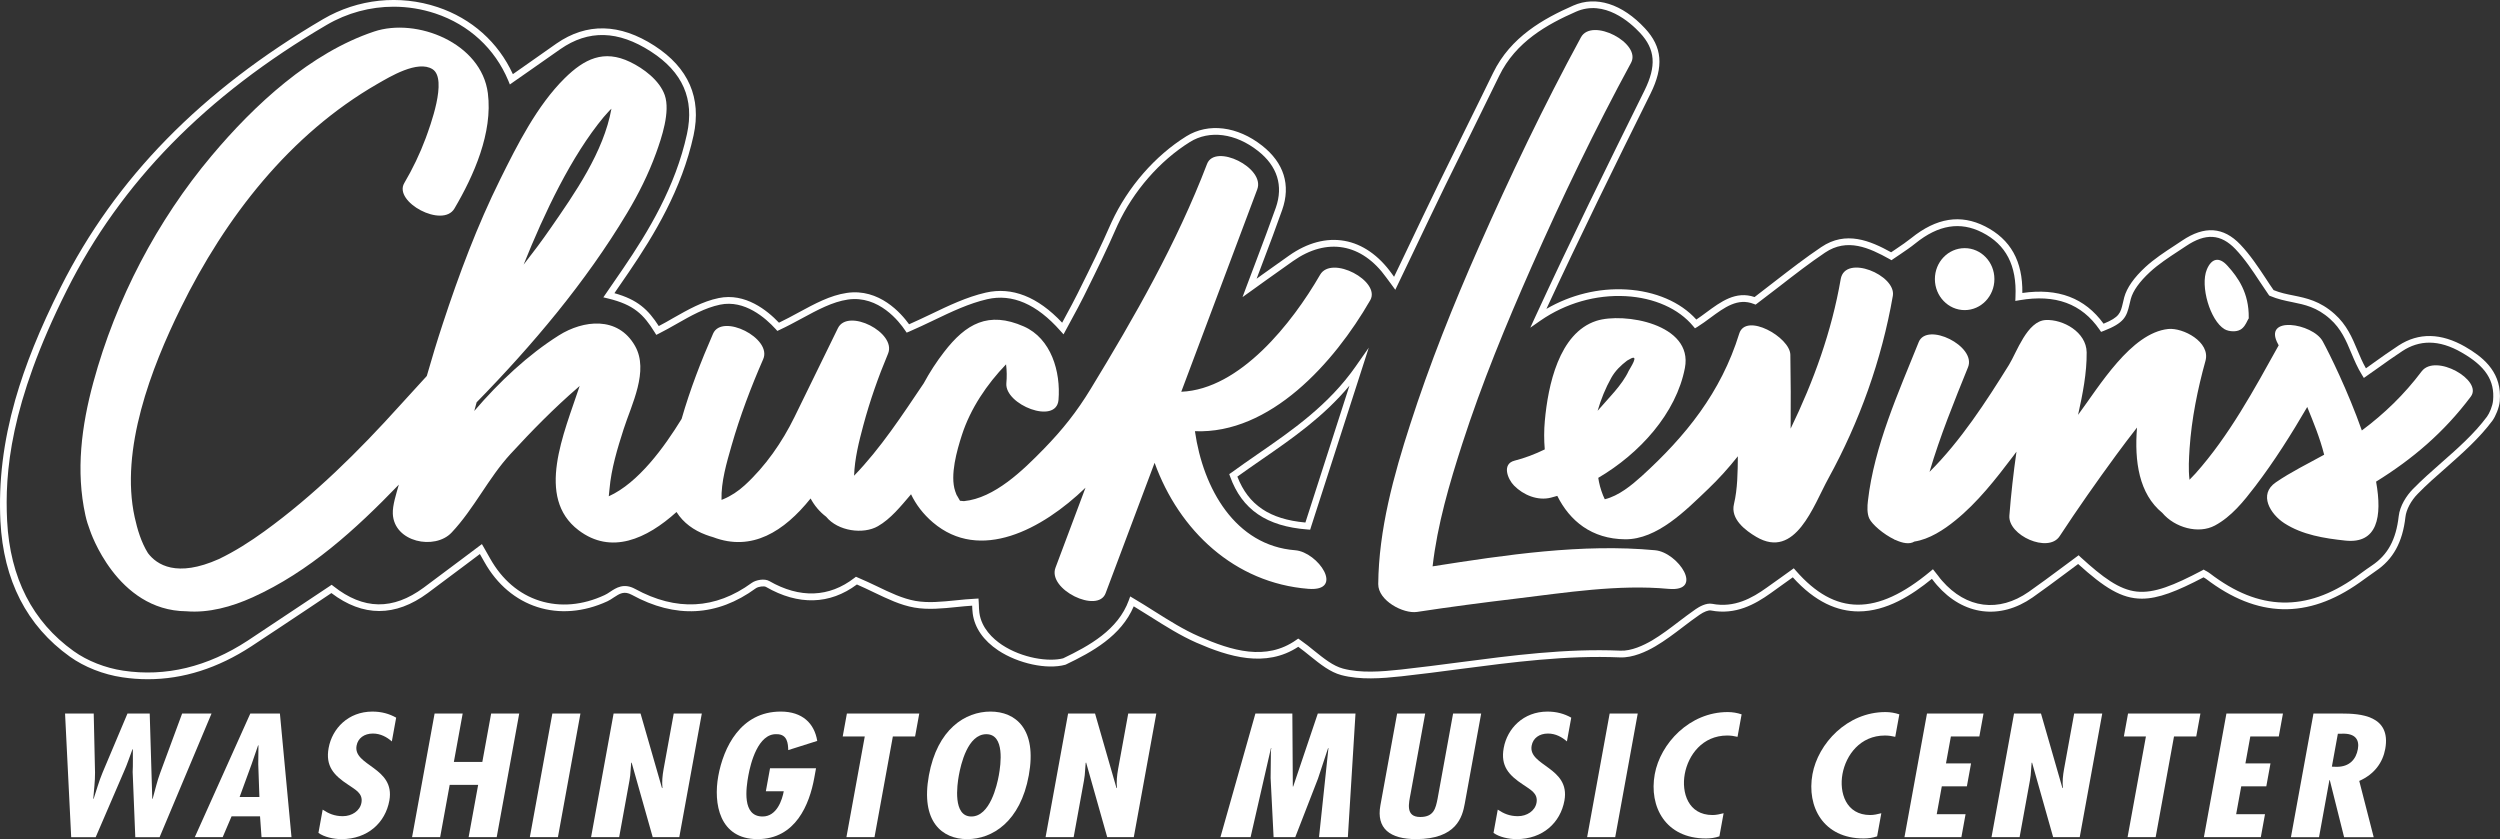
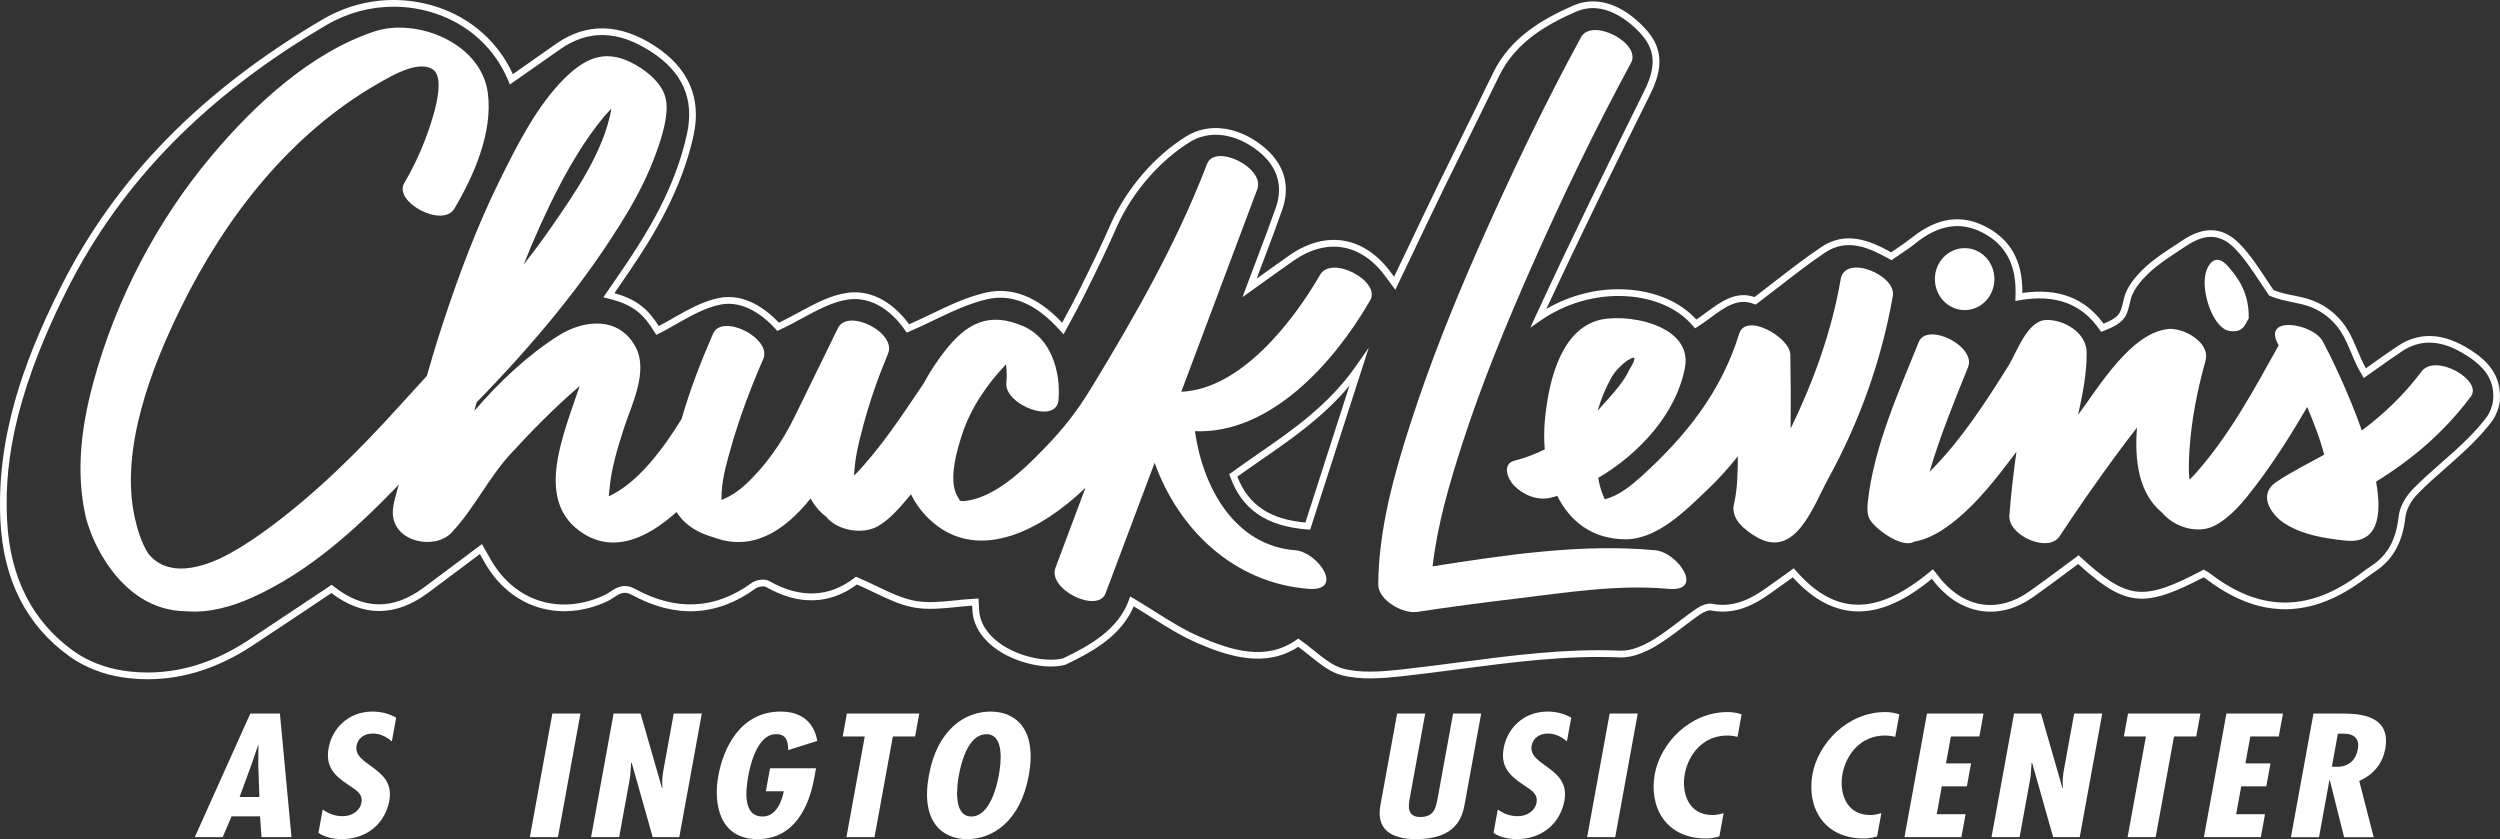
<svg xmlns="http://www.w3.org/2000/svg" id="Layer_2" viewBox="0 0 2499.67 839.02">
  <rect x="0" y="0" width="2499.67" height="839.02" fill="#333333" stroke="none" />
  <defs>
    <style>.cls-1{fill:none;}.cls-2{fill:#fff;}</style>
  </defs>
  <g id="Layer_1-2">
    <g>
      <g>
-         <path class="cls-2" d="M93.71,713.45l1.31,59.02c.11,8.69-1.13,17.54-1.76,26.23h.38c2.9-8.69,5.27-17.54,8.93-26.23l24.89-59.02h22.24l2.56,85.25h.38c2.52-8.69,4.26-17.21,7.54-25.9l21.93-59.34h29.4l-51.92,123.6h-24.31l-2.63-65.24c.43-7.54,.11-15.08,.17-22.63h-.38c-2.88,7.54-5.2,15.08-8.65,22.63l-28.1,65.24h-24.5l-6.13-123.6h28.65Z" />
        <path class="cls-2" d="M279.87,713.45l11.59,123.6h-29.97l-1.49-20.82h-28.46l-8.88,20.82h-27.89l55.5-123.6h29.59Zm-21.64,50.49l.2-18.69h-.38l-6.42,18.69-12.04,32.95h19.79l-1.16-32.95Z" />
        <path class="cls-2" d="M391.79,741.32c-4.88-4.26-11.19-7.87-18.92-7.87-8.67,0-14.97,4.59-16.35,12.13-3.7,20.32,38.87,21.47,32.78,54.92-4,21.97-21.53,38.52-47.92,38.52-7.92,0-17.33-2.13-22.99-6.23l4.24-23.28c5.88,3.93,11.81,6.56,20.1,6.56,9.05,0,17.16-5.25,18.66-13.44,1.73-9.5-6.28-13.11-13.3-18.03-14.48-9.51-22.79-18.69-19.51-36.72,3.55-19.51,19.64-36.39,43.76-36.39,9.05,0,16.76,2.13,23.77,6.07l-4.33,23.77Z" />
-         <path class="cls-2" d="M462.62,713.45l-8.81,48.36h28.46l8.81-48.36h28.08l-22.52,123.6h-28.08l9.53-52.29h-28.46l-9.53,52.29h-28.08l22.52-123.6h28.08Z" />
        <path class="cls-2" d="M580.37,713.45l-22.52,123.6h-28.08l22.52-123.6h28.08Z" />
        <path class="cls-2" d="M640.47,713.45l21.46,74.59,.44-.33c-.62-5.9-.02-12.3,1.14-18.69l10.13-55.58h28.08l-22.52,123.6h-26.57l-21.09-74.59-.44,.33-.95,12.46-.74,5.08-10.33,56.72h-28.08l22.52-123.6h26.95Z" />
        <path class="cls-2" d="M815.91,768.2l-1.76,9.67c-4.78,26.23-18.49,61.14-56.75,61.14s-44.19-35.73-39.2-63.11c5.2-28.53,22.29-64.42,62.44-64.42,21.67,0,33.65,11.8,36.49,29.34l-29,9.18c-.18-6.23-.68-15.9-11.42-15.9-18.86-.98-26.3,29.51-28.42,41.15-2.33,12.78-6.55,41.14,14.18,41.14,14.32,0,19.63-16.72,21.18-25.25h-17.9l4.18-22.95h45.99Z" />
        <path class="cls-2" d="M919.15,713.45l-4.18,22.95h-22.24l-18.34,100.65h-28.08l18.34-100.65h-22.05l4.18-22.95h72.37Z" />
        <path class="cls-2" d="M1028.66,775.25c-8.45,46.39-36.5,63.77-61.56,63.77s-46.78-17.37-38.33-63.77c8.45-46.39,36.5-63.77,61.57-63.77s46.78,17.37,38.32,63.77Zm-57.44,41.14c18.66,0,25.68-31.31,27.47-41.14,2-10.98,6.18-41.15-12.48-41.15s-25.47,30.16-27.48,41.15c-1.79,9.84-6.17,41.14,12.48,41.14Z" />
-         <path class="cls-2" d="M1094.91,713.45l21.46,74.59,.44-.33c-.62-5.9-.02-12.3,1.14-18.69l10.13-55.58h28.08l-22.52,123.6h-26.57l-21.09-74.59-.44,.33-.95,12.46-.74,5.08-10.33,56.72h-28.08l22.52-123.6h26.95Z" />
-         <path class="cls-2" d="M1292.18,713.45l.47,72.95h.38l24.6-72.95h37.69l-7.63,123.6h-28.84l9.43-89.01h-.38l-10.08,30.49-22.72,58.52h-21.67l-2.98-59.18,.31-27.54,.41-2.29h-.38l-20.36,89.01h-30.15l34.96-123.6h36.94Z" />
        <path class="cls-2" d="M1425,713.45l-14.57,80c-1.7,9.34-5.59,23.44,9.67,23.44,13.76,0,15.4-9.02,17.27-18.2l15.53-85.25h28.08l-16.42,90.16c-2.39,13.11-8.15,35.41-48.67,35.41-26.2,0-39.9-10.65-35.68-33.77l16.72-91.8h28.08Z" />
        <path class="cls-2" d="M1566.71,741.32c-4.88-4.26-11.2-7.87-18.93-7.87-8.67,0-14.97,4.59-16.34,12.13-3.71,20.32,38.87,21.47,32.78,54.92-4,21.97-21.53,38.52-47.92,38.52-7.92,0-17.33-2.13-22.98-6.23l4.24-23.28c5.88,3.93,11.81,6.56,20.1,6.56,9.05,0,17.17-5.25,18.66-13.44,1.73-9.5-6.28-13.11-13.3-18.03-14.48-9.51-22.8-18.69-19.51-36.72,3.56-19.51,19.64-36.39,43.76-36.39,9.05,0,16.76,2.13,23.77,6.07l-4.33,23.77Z" />
        <path class="cls-2" d="M1637.52,713.45l-22.52,123.6h-28.08l22.52-123.6h28.08Z" />
        <path class="cls-2" d="M1737.3,736.73c-3.44-.82-6.74-1.31-10.32-1.31-24.69,0-38.99,19.51-42.45,38.52-3.34,18.36,3.28,40.98,27.78,40.98,3.58,0,7.31-.82,11.07-1.8l-4.21,23.11c-4.42,1.48-8.88,2.13-13.4,2.13-40.52,0-57.15-31.8-51.24-64.26,5.58-30.65,34.69-62.13,72.95-62.13,4.9,0,9.47,.82,13.91,2.29l-4.09,22.46Z" />
        <path class="cls-2" d="M1895,736.73c-3.44-.82-6.74-1.31-10.32-1.31-24.69,0-38.99,19.51-42.45,38.52-3.34,18.36,3.28,40.98,27.78,40.98,3.58,0,7.31-.82,11.07-1.8l-4.21,23.11c-4.42,1.48-8.88,2.13-13.4,2.13-40.52,0-57.15-31.8-51.24-64.26,5.58-30.65,34.69-62.13,72.95-62.13,4.9,0,9.47,.82,13.91,2.29l-4.09,22.46Z" />
        <path class="cls-2" d="M1983.26,713.45l-4.18,22.95h-28.46l-4.89,26.88h25.07l-4.18,22.95h-25.07l-5.08,27.87h28.84l-4.18,22.95h-56.92l22.52-123.6h56.54Z" />
        <path class="cls-2" d="M2040.72,713.45l21.47,74.59,.44-.33c-.62-5.9-.03-12.3,1.14-18.69l10.12-55.58h28.08l-22.52,123.6h-26.57l-21.09-74.59-.43,.33-.95,12.46-.74,5.08-10.34,56.72h-28.08l22.52-123.6h26.95Z" />
        <path class="cls-2" d="M2200.13,713.45l-4.18,22.95h-22.24l-18.34,100.65h-28.08l18.34-100.65h-22.05l4.18-22.95h72.37Z" />
        <path class="cls-2" d="M2282.65,713.45l-4.18,22.95h-28.46l-4.89,26.88h25.07l-4.18,22.95h-25.07l-5.08,27.87h28.84l-4.18,22.95h-56.92l22.52-123.6h56.54Z" />
        <path class="cls-2" d="M2290.64,837.05l22.52-123.6h28.27c17.9,0,49.65,1.64,43.5,35.41-2.49,13.61-10.82,25.25-25.99,31.97l14.44,56.23h-29.59l-14.3-57.05h-.38l-10.39,57.05h-28.08Zm40.92-70.49l4.87,.16c12.82,0,19.28-7.54,21.13-17.7,1.62-8.85-1.97-16.06-16.23-15.41h-3.77l-6,32.95Z" />
      </g>
      <g>
        <path class="cls-2" d="M2464.93,346.72c-24.21-13.89-46.55-14.32-66.6-1.29-8.74,5.73-17.26,11.74-25.42,17.62-2.44,1.72-4.94,3.51-7.3,5.23-3.37-5.87-5.94-12.03-8.45-17.98-5.23-12.53-10.67-25.49-22.92-36.38-14.61-13.03-28.07-15.83-41.11-18.48-6.8-1.36-13.25-2.65-19.84-5.37-2.65-3.8-5.37-7.81-8.16-12.17-7.16-10.81-15.25-23.06-25.14-33.44-16.83-17.62-35.81-18.91-58.08-3.94-2.43,1.65-4.94,3.29-7.45,4.94-10.1,6.59-20.48,13.39-29.43,21.63-11.39,10.53-18.48,20.7-21.05,30.08-.57,2.15-1,4.15-1.43,5.94-2.29,9.74-3.29,14.04-19.26,20.55-18.76-25.78-45.4-35.88-81.21-30.72,.43-31.87-11.74-53.64-37.24-66.6-24.42-12.39-48.63-8.59-73.83,11.74-4.66,3.72-9.6,7.09-14.82,10.6-1.79,1.15-3.58,2.36-5.3,3.58-20.98-11.6-45.26-21.84-69.82-5.23-15.68,10.53-30.58,22.06-46.33,34.23-6.59,5.16-13.39,10.38-20.41,15.76-18.76-6.45-33.73,4.66-48.2,15.33-3.29,2.43-6.66,4.94-10.03,7.16-15.76-17.55-41.11-28.43-70.11-30.08-27.57-1.58-55.5,5.3-79.78,19.41,33.59-72.4,68.39-143.23,104.13-215.27,13.39-27.07,11.74-46.62-5.59-65.24-22.77-24.49-48.91-32.8-71.69-22.77-29.79,13.11-62.66,31.37-80.14,67.32-9.17,18.91-18.69,38.1-27.86,56.72-8.59,17.4-17.47,35.38-26.07,53.07-11.03,22.7-21.7,45.05-32.94,68.68-4.08,8.38-8.09,16.9-12.17,25.42-.86-1.22-1.58-2.15-2.22-3.08-13.11-18.33-29.5-29.72-47.41-32.87-17.98-3.22-37.1,1.86-55.36,14.75-8.81,6.23-17.4,12.39-27.43,19.48-1.65,1.22-3.29,2.44-5.01,3.65,2.01-5.23,3.94-10.38,5.8-15.4,7.02-18.48,13.61-35.95,19.77-53.42,8.74-24.85,1.79-47.05-20.05-64.24-24.71-19.48-53.71-23.06-75.77-9.38-31.3,19.48-58.58,50.77-74.84,86.01-11.1,25.28-20.48,44.26-31.44,66.24l-2.44,4.94c-3.65,7.38-7.59,14.61-11.74,22.27-1.22,2.29-2.51,4.66-3.72,6.95-24.42-26-50.13-36.09-76.41-30.08-19.05,4.37-37.31,13.11-55,21.63-7.09,3.37-14.32,6.8-21.63,10.03-7.95-11.03-29.86-36.16-62.23-31.37-16.69,2.44-32.08,10.81-48.34,19.62-6.37,3.44-12.89,7.02-19.55,10.17-11.74-12.39-33.8-30.15-60.23-24.64-16.18,3.29-30.94,11.74-45.26,19.84-5.08,2.94-9.88,5.73-14.68,8.16-10.53-16.4-21.13-26.43-44.33-32.87l1.72-2.58c3.94-5.66,8.31-12.03,12.6-18.33,25.42-37.31,52.99-82.79,64.81-136.93,8.09-37.38-5.01-67.46-39.03-89.52-34.8-22.49-67.82-23.2-98.11-2.22-10.53,7.38-21.27,14.9-31.58,22.2-4.01,2.79-8.02,5.59-11.96,8.38-14.61-31.87-41.18-55.64-75.27-67.03-38.03-12.68-79.71-8.31-114.37,11.96C201.22,90.56,115.43,178.22,60.79,287c-21.2,42.32-35.66,78.2-45.55,112.79C3.28,441.9-1.52,481.57,.42,521.17c3.01,59.08,26.35,104.63,69.47,135.42,14.39,10.31,33.44,17.83,52.35,20.62,8.52,1.29,17.12,1.93,25.57,1.93,35.31,0,70.04-11.03,103.55-32.94,18.98-12.46,38.17-25.28,56.79-37.67,7.73-5.16,15.47-10.38,23.2-15.54,31.51,23.92,63.88,23.92,96.25,.07,12.68-9.38,24.99-18.62,38.03-28.43,4.66-3.51,9.38-7.09,14.18-10.67,1.36,2.43,2.94,5.08,4.44,7.81,25.57,45.83,75.05,61.66,123.18,39.39,2.22-1.07,4.3-2.43,6.3-3.8,5.8-3.8,10.31-6.8,18.05-2.58,43.54,23.85,85.22,21.7,123.89-6.52,2.58-1.86,8.38-2.51,10.17-1.43,32.37,18.69,63.81,17.83,90.95-2.43,5.94,2.58,11.6,5.3,17.12,7.95,13.61,6.52,26.43,12.68,40.18,15.11,13.82,2.44,28.36,.93,42.47-.5,5.08-.5,10.31-1.07,15.47-1.36,.07,2.29,.21,5.08,.57,7.88,1.86,14.25,10.74,27,25.57,36.88,19.91,13.18,48.7,19.34,66.96,14.32l.57-.22c26.35-12.6,55.29-28.5,67.89-58.22,5.73,3.51,11.39,7.09,16.97,10.53,14.61,9.24,29.72,18.76,45.62,25.78,32.23,14.11,69.39,25.57,101.91,4.15,4.15,3.01,8.16,6.23,12.03,9.38,10.17,8.16,19.77,15.9,31.01,18.91,18.98,5.01,40.1,3.37,60.16,1.22,19.62-2.15,39.46-4.73,58.72-7.3,52.14-6.8,106.06-13.89,159.91-11.6,12.6,.5,26.14-5.73,35.23-11.1,9.74-5.73,18.83-12.6,27.64-19.34,5.37-4.08,10.89-8.31,16.54-12.17,4.44-3.08,8.95-4.8,11.39-4.3,24.64,4.73,43.97-6.09,59.65-17.26,4.51-3.22,9.1-6.52,13.68-9.81l8.52-6.09c22.56,24.99,44.83,34.09,65.74,34.09,27.93,0,53.35-16.26,73.33-32.58,.29,.36,.57,.72,.86,1.07,1.58,2.01,2.79,3.65,4.15,5.16,26.43,30.36,63.09,35.09,95.68,12.39,11.1-7.81,22.2-16.04,32.94-24.06,4.15-3.08,8.38-6.23,12.6-9.38,26.07,23.56,43.33,34.66,63.66,34.66,16.47,0,34.95-7.3,61.73-21.34,.86,.5,1.65,.93,2.36,1.43,51.42,39.32,101.69,40.6,153.68,3.8,1.93-1.36,3.94-2.79,5.87-4.22,3.29-2.36,6.73-4.87,10.17-7.23,17.47-11.67,26.93-28.86,29.79-54.14,.79-7.23,5.59-16.33,12.17-22.99,8.95-9.24,18.91-17.98,28.5-26.35,16.26-14.39,33.09-29.22,46.33-46.98,3.01-4.15,6.73-12.75,7.3-19.41,.14-1.79,.22-3.51,.22-5.23,0-25.71-18.33-39.75-34.73-49.2Zm27.79,53.85c-.43,5.23-3.51,12.6-6.02,15.97-12.75,17.19-29.36,31.8-45.4,45.9-9.67,8.52-19.69,17.33-28.86,26.71-6.02,6.16-12.89,16.47-14.04,26.93-2.65,23.49-10.89,38.67-26.78,49.34-3.58,2.36-7.09,4.94-10.46,7.38-1.93,1.43-3.8,2.79-5.73,4.22-25.06,17.69-48.91,26-73.05,25.42-24.06-.57-47.84-10.1-72.69-29.08-1.15-.93-2.36-1.58-3.44-2.22-.43-.21-.86-.43-1.22-.64l-1.65-1-1.65,.93c-28.14,14.82-47.84,22.99-65.38,21.05-17.4-1.93-33.73-14.04-56-34.37l-2-1.93-2.22,1.65c-5.01,3.72-9.95,7.38-14.97,11.1-10.67,7.95-21.7,16.11-32.73,23.85-29.93,20.91-62.38,16.76-86.72-11.24-1.22-1.36-2.36-2.79-3.87-4.87-.86-1.07-1.86-2.36-3.01-3.8l-2.15-2.72-2.65,2.22c-53.64,44.62-95.1,44.33-134.49-.86l-2.01-2.29-13.46,9.67c-4.58,3.29-9.17,6.52-13.68,9.74-14.47,10.38-32.3,20.41-54.43,16.11-5.94-1.15-12.89,2.86-16.54,5.37-5.73,4.01-11.39,8.24-16.83,12.39-8.59,6.59-17.55,13.39-26.86,18.91-8.38,4.87-20.62,10.67-31.58,10.17-54.43-2.36-108.64,4.8-161.13,11.67-19.12,2.51-38.96,5.08-58.51,7.23-19.41,2.08-39.89,3.72-57.72-1-9.88-2.65-18.91-9.95-28.5-17.62-4.51-3.72-9.24-7.52-14.32-11.03l-1.93-1.36-1.93,1.36c-30.08,21.27-64.52,10.89-97.25-3.51-15.47-6.73-29.72-15.76-44.76-25.21-6.66-4.22-13.54-8.59-20.55-12.68l-3.51-2.08-1.36,3.8c-10.74,29.65-39.53,45.55-65.67,58.08-14.39,3.8-41.03-.14-61.16-13.46-9.17-6.16-20.55-16.69-22.63-32.15-.36-2.79-.43-5.8-.5-8.16-.07-.93-.07-1.86-.14-2.65l-.22-3.37-3.37,.21c-6.37,.29-12.89,.93-19.12,1.58-14.32,1.43-27.79,2.86-40.68,.57-12.75-2.29-25.21-8.24-38.39-14.61-6.16-2.94-12.53-5.94-19.19-8.74l-1.79-.79-1.58,1.22c-25.21,19.55-54.57,20.62-85.08,3.08-4.66-2.72-13.25-1.22-17.55,1.86-36.31,26.5-75.55,28.5-116.59,6.02-11.31-6.16-18.91-1.15-25.06,2.94-1.86,1.22-3.65,2.44-5.44,3.22-21.99,10.24-44.47,12.17-65.03,5.66-20.55-6.52-37.6-21.13-49.41-42.18-1.65-3.01-3.44-6.02-4.87-8.59l-3.37-5.87-3.08,2.29c-5.8,4.37-11.53,8.67-17.26,12.96-13.03,9.81-25.35,19.05-37.96,28.36-30.72,22.63-60.16,22.2-90.02-1.43l-1.93-1.5-2,1.36c-8.45,5.59-16.83,11.24-25.28,16.83-18.55,12.39-37.74,25.21-56.65,37.67-40.18,26.28-82.07,36.38-124.46,30.01-17.83-2.65-35.88-9.74-49.48-19.48-41.25-29.5-63.66-73.33-66.6-130.27-2.36-47.34,2.29-116.3,59.73-230.74C120.87,182.44,205.8,95.72,326.54,24.96c20.62-12.1,43.76-18.26,67.03-18.26,14.11,0,28.22,2.29,41.82,6.8,33.59,11.24,59.44,35.09,72.83,67.1l1.58,3.87,3.44-2.44c5.16-3.58,10.31-7.16,15.4-10.74,10.31-7.3,21.05-14.82,31.58-22.13,28.22-19.62,57.79-18.83,90.59,2.36,31.87,20.55,43.61,47.55,36.09,82.36-11.53,52.99-38.74,97.75-63.81,134.56-4.3,6.3-8.66,12.6-12.6,18.33l-7.23,10.53,4.73,1.15c25.78,6.23,35.52,15.9,46.55,33.73l1.65,2.65,2.72-1.36c5.87-2.94,11.67-6.23,17.83-9.74,13.82-7.88,28.14-15.97,43.26-19.12,24.49-5.08,45.33,13.18,55.57,24.42l1.65,1.86,2.29-1.07c7.59-3.51,14.97-7.52,22.13-11.39,15.76-8.52,30.58-16.61,46.12-18.91,31.01-4.51,51.63,22.42,57.22,30.79l1.58,2.29,2.58-1.07c8.24-3.58,16.47-7.45,24.35-11.24,18.19-8.74,35.38-16.9,53.64-21.13,24.92-5.73,49.48,4.87,73.05,31.58l3.22,3.58,2.29-4.23c2.08-3.87,4.08-7.52,6.02-11.17,4.15-7.66,8.16-14.97,11.89-22.49l2.44-4.94c10.89-22.06,20.34-41.11,31.44-66.53,15.76-33.94,42.11-64.17,72.33-83,19.55-12.17,45.62-8.74,68.03,8.95,19.34,15.18,25.49,34.8,17.83,56.72-6.16,17.4-12.75,34.8-19.69,53.28-3.15,8.31-6.37,16.83-9.74,25.78l-3.87,10.38,9.02-6.45c4.94-3.58,9.6-6.87,14.04-10.1,9.95-7.09,18.55-13.25,27.43-19.48,33.94-23.92,68.82-17.76,93.31,16.54,.79,1.07,1.58,2.15,2.65,3.58,.79,1.07,1.79,2.36,3.01,4.08l3.29,4.51,2.44-5.08c4.94-10.24,9.74-20.41,14.61-30.51,11.24-23.56,21.84-45.9,32.87-68.53,8.67-17.76,17.55-35.74,26.14-53.07,9.17-18.62,18.62-37.81,27.86-56.79,16.54-34.02,48.05-51.49,76.77-64.09,28.36-12.46,54.21,10.67,64.02,21.2,15.33,16.47,16.54,33.16,4.44,57.65-37.38,75.55-73.91,149.74-109,225.87l-5.16,11.24,10.17-7.09c25.14-17.4,55.43-26.07,85.36-24.42,28.36,1.58,52.85,12.53,67.25,29.93l1.86,2.22,2.51-1.5c4.37-2.72,8.74-5.94,12.89-9.02,14.11-10.38,27.36-20.27,43.54-13.82l1.72,.64,1.5-1.15c7.59-5.73,14.9-11.39,21.99-16.83,15.68-12.17,30.44-23.63,45.9-34.02,22.13-14.9,44.04-4.94,64.6,6.52l1.86,1.07,1.72-1.22c2.36-1.65,4.66-3.15,7.02-4.73,5.08-3.44,10.38-7.02,15.25-10.96,22.92-18.48,44.76-21.99,66.6-10.89,23.92,12.1,34.8,33.16,33.37,64.31l-.14,4.22,4.08-.72c36.02-6.23,62.23,3.44,80.14,29.43l1.5,2.22,2.51-.93c20.7-8.02,22.99-14.25,25.85-26.35,.36-1.79,.79-3.65,1.36-5.66,2.22-8.16,8.67-17.19,19.12-26.86,8.52-7.88,18.69-14.54,28.5-20.98,2.58-1.72,5.08-3.37,7.59-5.01,19.62-13.18,34.8-12.25,49.41,3.01,9.45,9.95,17.04,21.41,24.35,32.51,3.08,4.66,6.02,9.1,8.88,13.18l.57,.79,.86,.36c7.52,3.22,14.9,4.73,21.99,6.16,12.68,2.58,24.71,5.01,37.96,16.83,11.1,9.88,16.04,21.56,21.2,33.94,3.08,7.3,6.23,14.82,10.74,22.06l1.86,3.01,2.94-2.08c3.44-2.36,6.88-4.8,10.38-7.3,8.09-5.8,16.54-11.82,25.14-17.47,8.59-5.66,17.62-8.45,27-8.45,10.24,0,21.05,3.29,32.51,9.95,23.7,13.61,33.09,28,31.22,47.98Z" />
        <path class="cls-2" d="M1355.71,366.06c-27.21,38.96-63.45,64.02-98.54,88.23-8.59,5.94-17.47,12.1-26,18.33l-2.08,1.43,.86,2.44c11.89,33.01,36.45,49.84,77.41,52.92l2.65,.21,.79-2.58c15.18-47.19,30.36-94.32,46.62-144.73l11.17-34.66-12.89,18.4Zm-50.49,156.4c-35.88-3.29-57-17.55-68.03-45.9,7.81-5.66,15.97-11.24,23.78-16.69,30.72-21.2,62.3-43.04,88.3-74.26-15.33,47.48-29.72,92.17-44.04,136.85Z" />
        <g>
          <path class="cls-2" d="M2248.45,317.5v.86l-.43,.64c-.29,.36-.5,.93-.86,1.58-1.36,2.79-3.37,6.95-7.02,9.02-2.36,1.36-5.16,1.65-7.09,1.65-3.37,0-6.59-.79-8.88-2.15-14.32-8.59-24.49-43.18-17.62-59.65,4.73-11.32,12.39-12.89,20.55-3.8,10.74,11.82,21.63,27.28,21.34,51.85Z" />
          <path class="cls-2" d="M1994.14,279.05c0,17.12-13.32,31.01-29.72,31.01s-29.79-13.89-29.79-31.01,13.32-30.94,29.79-30.94,29.72,13.89,29.72,30.94Z" />
          <g>
            <path class="cls-2" d="M1668.23,588.78c-50.2-4.65-102.98,3.8-152.75,9.81-32.87,3.94-65.81,8.24-98.61,13.25-13.68,2.08-38.96-11.24-38.82-27.86,.5-54.28,15.47-108.71,32.01-159.84,19.41-60.3,42.97-119.17,68.46-176.89,31.44-71.26,65.1-141.65,102.19-209.9,10.96-20.27,60.73,5.94,50.13,25.42-36.02,66.39-68.96,134.85-99.54,204.1-25.49,57.72-49.7,116.44-69.18,176.74-12.82,39.75-24.92,80.78-29.72,122.67,73.33-11.53,149.67-22.92,222.5-16.11,22.92,2.08,49.84,41.97,13.32,38.6Z" />
            <path class="cls-2" d="M2470.52,396.49c-26.93,35.95-58.44,62.59-94.75,85.08,6.37,35.38,1.22,62.38-30.79,58.94-20.84-2.22-42.9-5.66-61.02-17.4-13.75-8.95-26.21-28.65-8.45-40.82,15.33-10.53,32.08-18.62,48.34-27.64-4.3-17.12-11.31-33.87-16.4-46.41-.14-.5-.36-.93-.5-1.36-16.04,27.5-33.01,54.43-52.21,79.56-11.46,14.97-23.63,30.15-40.18,39.03-16.33,8.74-40.1,2.15-52.56-12.68-23.27-18.98-28-51.42-25.28-85.29-7.16,9.17-14.18,18.4-21.05,27.79-19.41,26.5-38.31,53.42-56.36,80.92-11.31,17.19-51.78-.86-50.2-20.77,1.65-21.34,4.08-42.61,7.09-63.81-1.15,1.58-2.22,3.15-3.44,4.65-17.33,22.84-35.52,46.19-57.79,64.17-11.39,9.24-25.85,18.76-40.89,21.05-4.66,2.94-11.6,1.72-18.76-1.58-.43-.14-.86-.21-1.29-.36l.29-.07c-11.32-5.37-22.63-15.33-25.28-21.05-2.36-5.01-2.01-12.32-1.36-17.69,6.23-54.64,30.65-108.64,50.77-158.7,8.24-20.41,57.79,4.01,49.34,25.06-13.82,34.16-28,68.96-38.53,104.7,31.22-31.08,56.36-69.89,79.49-107.06,7.73-12.53,18.12-43.9,36.74-44.76,17.26-.86,40.61,12.03,40.89,32.3,.21,20.55-3.94,41.61-8.59,62.52,21.27-28.65,52.85-81.93,90.16-85.86,14.75-1.5,42.4,12.96,37.24,31.8-7.88,28.36-13.89,58.08-15.9,87.58-.64,10.17-1.29,20.62-.14,30.79,0,.14,0,.36,.07,.57,2.01-2.01,4.01-4.08,5.94-6.23,33.52-37.53,58.65-83.93,83.22-128.19-.22-.36-.43-.72-.57-1.07-16.11-29.22,34.59-21.05,44.54-3.01,6.87,12.53,25.35,50.06,39.17,89.23,22.42-16.69,42.47-36.02,59.73-59.01,13.82-18.4,61.44,8.81,49.27,25.06Z" />
            <path class="cls-1" d="M1606,501.57c.07,.14,.21,.29,.36,.36s.14,.14,.14,.21" />
            <path class="cls-2" d="M1840.46,279.12c-9.02,52.28-27.14,102.19-50.06,149.46,.22-24.64,.14-49.27-.29-73.91-.29-17.47-44.47-42.54-51.13-21.05-18.19,58.8-53.57,102.48-97.32,142.3-10.31,9.31-23.2,19.91-37.1,23.27-.5-1-1.07-2.29-1.79-4.01-2.43-6.16-3.87-11.67-4.73-17.4,41.32-24.21,77.99-64.52,86.65-109.93,8.45-44.11-61.37-55.79-88.51-47.05-37.6,12.17-48.41,65.03-51.56,100.04-.86,9.31-.86,18.98-.07,28.5-9.81,4.8-19.98,8.66-30.15,11.24-13.03,3.29-6.88,18.55-.57,24.92,9.38,9.6,23.78,15.4,36.81,12.1,2.15-.5,4.3-1.15,6.44-1.79,12.46,24.99,34.37,43.11,67.82,43.4,32.01,.29,60.59-28.86,82.79-50.06,10.67-10.17,20.7-21.27,29.93-32.94-.14,15.9-.29,32.66-3.87,47.7-3.72,15.11,11.46,26.5,22.27,32.87,39.24,23.13,57.15-31.22,72.12-58.44,31.08-56.58,53.28-118.45,64.45-182.54,3.58-20.7-47.7-42.11-52.14-16.69Zm-229.38,98.61c4.01-7.09,9.52-12.39,15.83-17.19,.72-.5,1.5-.86,2.22-1.22,11.46-6.88,.07,9.81-.64,11.46-6.52,14.25-20.62,27.71-31.08,39.96,3.37-11.53,7.88-22.7,13.68-33.01Zm-2.86,121.67c.79,.57,.72,.93,0,0h0Z" />
            <path class="cls-2" d="M1370.03,300.25c10.96-19.05-38.6-45.55-50.13-25.49-27.64,47.91-79.92,114.51-138.79,116.95,25.35-67.46,50.63-134.92,75.98-202.38,8.16-21.63-42.25-46.19-50.2-25.42-30.22,79.06-72.62,153.18-116.3,224.87-13.89,22.84-28.14,40.82-46.91,60.08-20.77,21.27-49.2,49.2-79.85,52.21-.43,0-2.65-.29-3.94-.36-.36-.57-1-1.86-3.01-5.23q.07,.07,0,.14c-.14-.21-.72-1.22-1.79-4.44-5.44-15.97,1.79-41.03,6.66-56.15,8.59-26.64,25.14-50.99,44.19-70.75,.79,6.23,.86,12.68,.29,18.91-1.79,21.41,49.99,41.89,52.14,16.69,2.36-28.36-7.38-61.44-34.66-73.48-35.45-15.61-57.94-2.79-79.78,25.57-7.38,9.52-14.32,20.12-20.34,31.3-21.34,31.65-43.04,64.95-69.61,92.38,.57-17.04,4.87-34.16,9.24-50.42,6.52-24.35,14.97-48.41,24.71-71.61,8.81-21.05-40.18-45.9-50.13-25.49-14.47,29.58-28.93,59.15-43.33,88.66-12.46,25.49-29.29,49.63-49.91,68.46-6.45,5.87-13.61,10.67-21.56,13.96-.5,.22-1,.36-1.58,.57-.5-18.19,5.16-37.17,10.03-54.21,8.45-29.5,19.41-58.44,31.65-86.44,9.24-20.98-41.11-46.19-50.13-25.49-12.03,27.5-23.06,56-31.44,85.22-17.4,28.29-43.18,63.95-72.83,77.34,.22-2.51,.5-4.94,.72-7.16,1.79-20.48,7.95-40.68,14.18-60.08,7.81-24.42,25.57-58.22,11.32-83.14-17.12-30.08-51.78-25.78-76.05-10.53-30.72,19.34-59.51,46.26-84.65,75.62,.79-2.86,1.58-5.8,2.36-8.67,55.86-57.15,109-120.02,150.46-189.28,11.39-18.98,21.34-38.89,28.93-59.8,5.59-15.4,14.39-41.46,8.74-57.94-5.23-15.04-21.48-26.93-34.59-33.23-26.5-12.82-45.98-3.01-65.53,16.26-27.64,27.36-47.19,66.24-64.38,100.9-22.99,46.33-41.25,95.1-57.43,144.37-5.73,17.33-11.03,34.88-16.04,52.42l-26.86,29.43c-41.39,45.9-85.79,89.88-135.56,125.9-14.32,10.38-29.5,20.05-45.48,27.71-42.18,18.83-62.09,5.73-70.9-5.94-6.73-10.74-10.6-23.78-13.25-35.81-14.9-67.6,16.61-149.46,45.9-208.97,44.9-91.45,109.43-174.02,196.65-224.29,12.39-7.09,40.39-24.28,55.29-14.75,15.25,9.81-2.72,57.51-6.95,69.11-5.73,15.4-13.03,30.58-21.34,44.69-11.17,18.83,38.38,45.47,50.13,25.49,19.41-32.94,38.46-75.84,33.44-115.3-6.44-50.34-71.26-75.91-113.79-61.66-63.45,21.2-119.52,73.12-162.35,124.11-54.5,64.88-95.75,143.44-118.31,226.51-11.82,43.47-17.76,88.66-7.95,133.13,1.15,5.23,2.72,10.17,4.58,15.04,0,0,26.43,80.21,96.25,80.85h.07c22.27,1.86,45.26-4.44,66.31-13.96,56.72-25.71,102.77-67.68,146.16-112.65-2.65,9.31-6.37,20.7-6.02,29.08,1.15,28.57,42.04,36.67,58.79,18.83,22.56-23.92,36.74-54.5,58.87-78.56,21.34-23.2,43.47-45.76,67.25-66.31,.64-.57,1.29-1.15,1.93-1.72-15.83,47.84-44.33,111.43-1.15,144.23,32.58,24.78,68.03,8.81,97.97-18.19,6.88,10.96,17.47,18.33,29.15,22.7,4.8,1.72,6.88,2.51,7.45,2.65-.5-.21-1.93-.86-3.58-1.5,1,.36,2.15,.79,3.51,1.29,38.82,14.82,71.04-5.66,97.54-38.67,3.72,6.95,8.81,13.18,15.54,18.26,11.74,14.47,37.17,17.9,51.78,9.45,12.75-7.3,22.77-19.84,32.3-30.94,.29-.36,.5-.64,.79-1,4.87,10.17,11.96,19.69,21.84,28.14,47.12,40.18,109.28,7.16,152.61-34.66-10.03,26.71-19.98,53.35-30.01,79.99-8.16,21.77,42.4,46.19,50.13,25.49,16.33-43.47,32.66-86.94,48.98-130.41,24.49,67.82,79.99,120.24,153.83,126.04,36.52,2.79,9.67-36.81-13.32-38.6-59.8-4.65-92.02-61.52-100.19-119.02,75.12,3.01,139.07-68.1,175.24-130.91ZM603.48,117.2c1.86-2.15,3.72-4.3,5.66-6.37,.79-.79,1.5-1.43,2.22-2.15-7.73,43.33-36.88,84.93-60.87,119.52-8.59,12.46-17.69,24.56-26.93,36.38,20.77-51.85,47.84-108.71,79.92-147.38Z" />
          </g>
        </g>
      </g>
    </g>
  </g>
</svg>